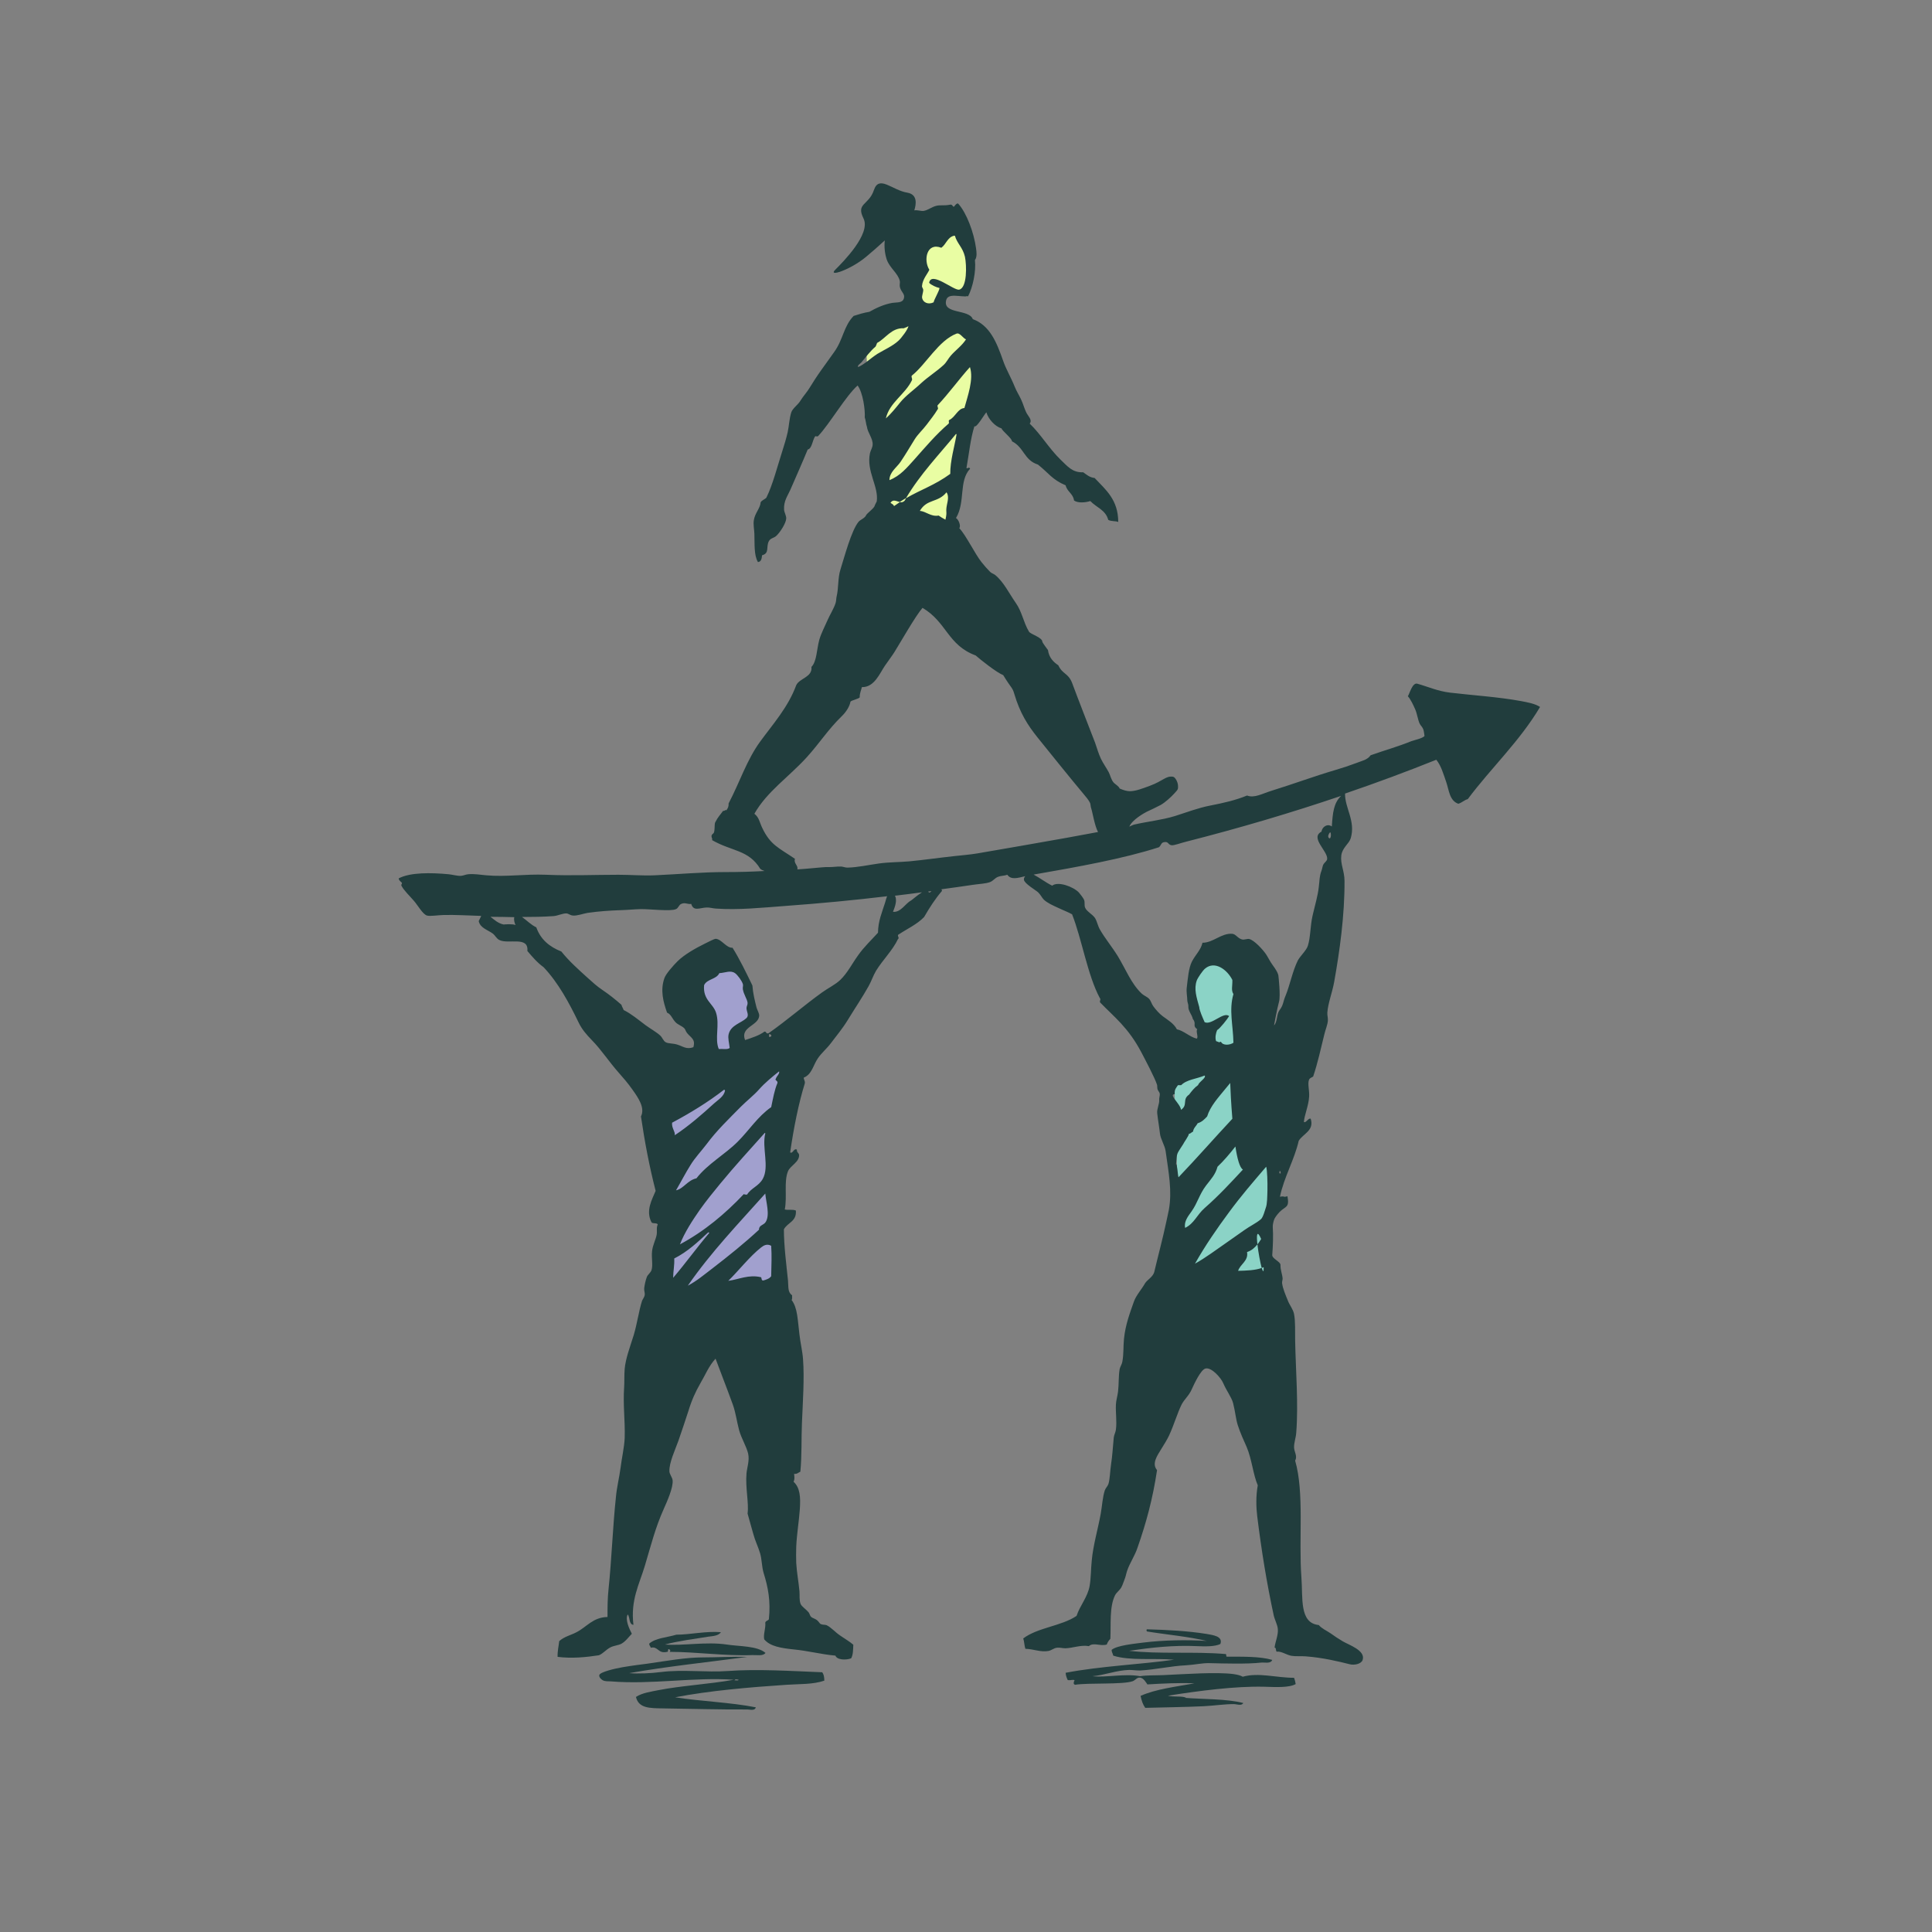
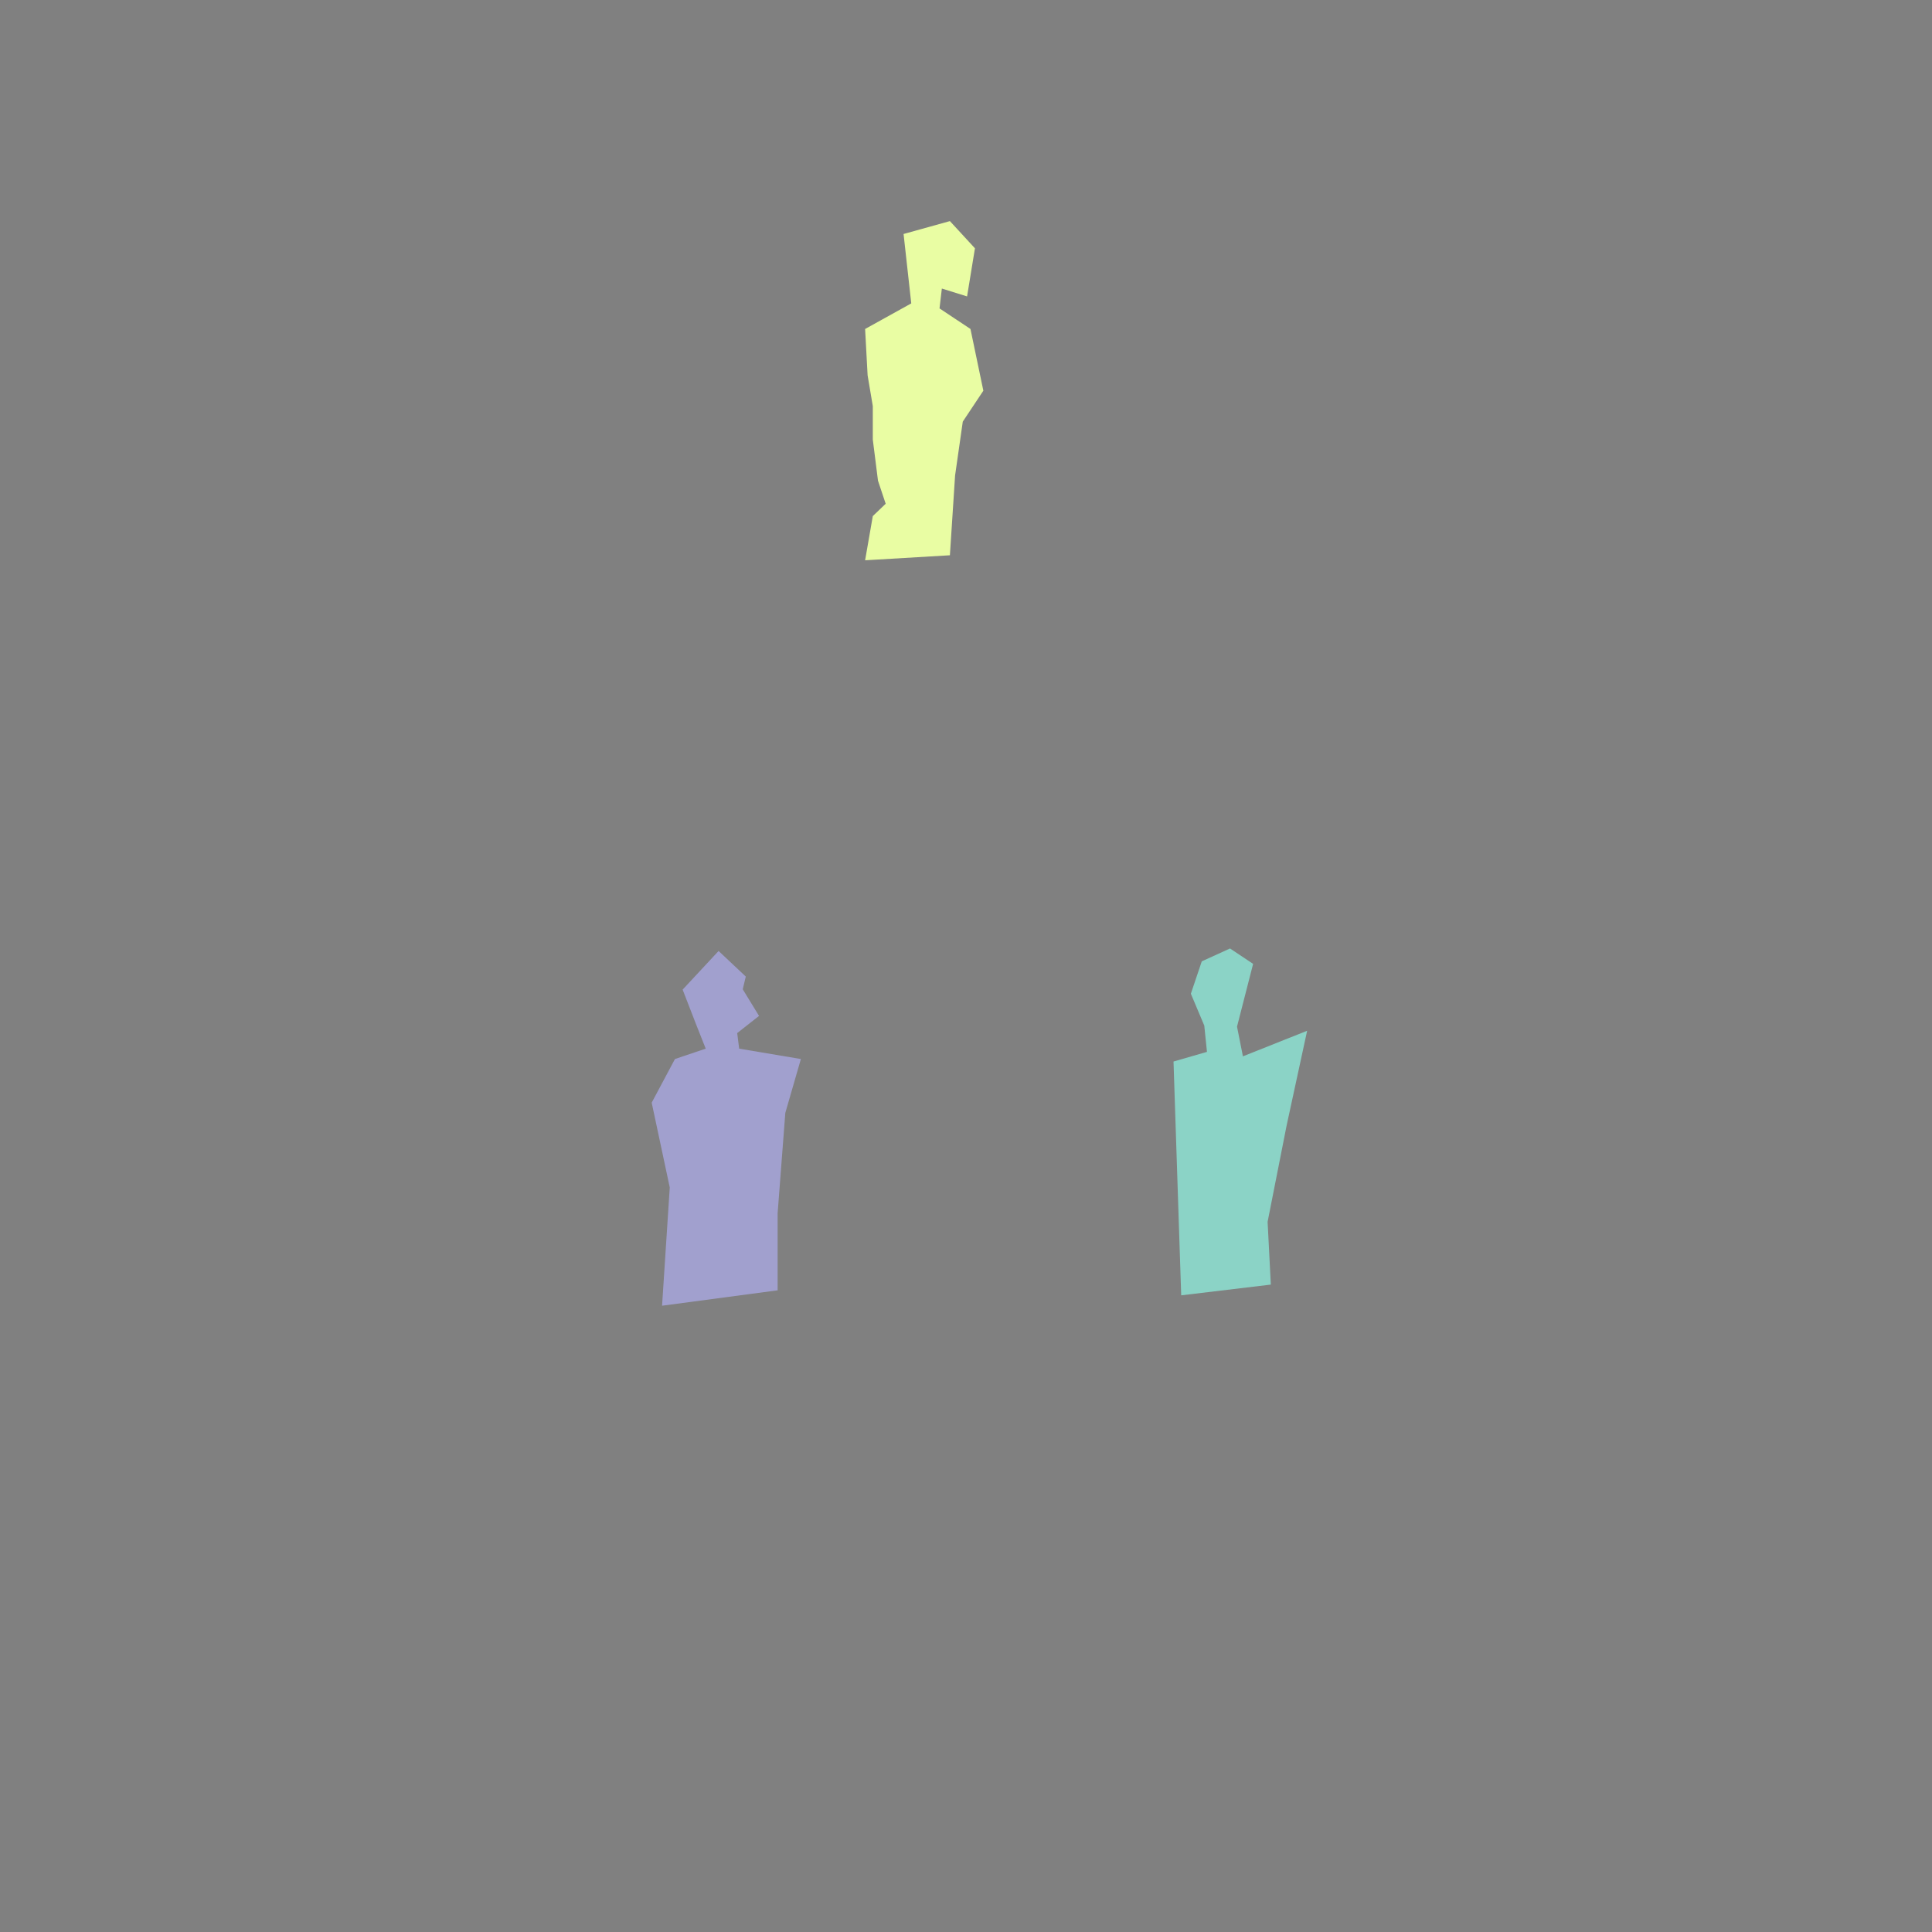
<svg xmlns="http://www.w3.org/2000/svg" version="1.1" id="Layer_1" x="0px" y="0px" viewBox="0 0 1080 1080" style="enable-background:new 0 0 1080 1080;" xml:space="preserve" width="200" height="200">
  <rect x="0" y="0" width="1080" height="1080" fill="#808080" stroke="none" />
  <style type="text/css">
	.st0{fill-rule:evenodd;clip-rule:evenodd;fill:#E9FDA3;}
	.st1{fill-rule:evenodd;clip-rule:evenodd;fill:#A1A0CE;}
	.st2{fill-rule:evenodd;clip-rule:evenodd;fill:#8BD3C6;}
	.st3{fill-rule:evenodd;clip-rule:evenodd;fill:#213D3D;}
</style>
  <g>
    <polygon class="st0" points="483.6,313.2 531,310.4 533.9,265.8 538.2,235.7 549.7,218.4 542.5,183.9 525.2,172.4 526.5,161.3    540.6,165.7 545,138.8 531,123.6 505.1,130.8 509.4,169.6 483.6,183.9 485,209.8 487.9,227 487.9,245.7 490.8,268.7 495.1,281.6    487.9,288.5  " />
    <polygon class="st1" points="364.3,616.4 374.4,663.8 370.1,729.9 434.7,721.3 434.7,678.2 439,622.1 447.7,592 413.2,586.2    412.1,577.5 424.3,567.9 415.2,553 416.9,545.9 401.7,531.6 381.6,553.2 388.8,571.8 394.5,586.2 377.3,592  " />
    <polygon class="st2" points="687.6,530.2 671.8,537.4 665.7,555.5 673.2,573.3 674.7,588 656,593.4 660.3,724.1 710.4,718.1    708.6,683 719.2,629.3 730.7,576.2 694.8,590.5 691.5,573.9 700.5,538.8  " />
    <g>
-       <path class="st3" d="M850.2,391.9c-12.4-2.3-26.9-3.2-39.5-4.7c-7-0.8-12.9-3.5-18.4-5c-2.8-0.8-4.4,5.8-5.3,7    c1.6,1.8,2.9,4.6,4.1,7.3c1.2,2.8,1.5,6.1,2.6,8.2c0.5,1,1.5,1.7,2,3.2c0.3,0.9,0.6,3.5,0.6,3.5c-0.8,1.3-6,2.4-7.3,2.9    c-7.6,3.1-14.7,5-22.8,7.9c-2,2.7-4.7,3-8.2,4.4c-3.7,1.4-7.3,2.6-11.4,3.8c-11.9,3.5-24,8-36,11.7c-5.1,1.6-9.5,4.2-13.5,2.6    c-6.5,2.7-13.4,4.2-20.5,5.6c-6.8,1.3-13.2,3.8-19.9,5.9c-7.2,2.2-15.1,3-22.5,4.7c-1,0.2-1.9,0.8-2.9,1.2    c1.5-3.8,8.3-7.6,9.7-8.3c1.4-0.6,6.3-3,7.8-3.8c2.5-1.4,5.7-4.3,7.7-6.5c1.7-2,2.2-1.9,2-4.5c-0.1-1.8-1.5-4.6-2.8-4.8    c-4-0.6-5.4,2.3-13,5.1c-4.1,1.5-7.6,2.9-11,3c-1.8,0-3.7-0.6-5.8-1.5c-0.6-1.5-2.5-2.3-3.5-3.5c-1.3-1.6-1.7-3.8-2.6-5.6    c-1.4-2.6-3.1-4.9-4.4-7.6c-1.3-2.7-2.1-5.7-3.2-8.8c-2.2-5.7-10.7-27.5-12.8-33.3c-2.2-5.9-5.4-4.9-7.8-10.1    c-2.7-1.8-5.2-4.2-5.8-8.6c0,0.2-3.1-4.2-3.1-4.4c0.1-2.6-6.6-4.3-7.5-5.8c-3.2-5.4-3.8-11-7.4-16.1c-3.7-5.3-6.7-11.6-11.4-15.5    c-0.8-0.7-2.1-1-2.9-1.8c-1.8-1.8-2.9-3.1-4.7-5.3c-3.8-4.7-8.7-15.1-12.6-19.2c1.1-0.7-0.2-4.8-1.8-5.6c5.4-9,1.4-20.6,7.9-27.6    c-0.6-1.4-2.1,0.6-2-0.6c1.4-7.8,2.2-16.2,4.4-23.1c1.3,1,5.7-7,6.7-7.8c1.1,3.8,4.8,7.9,8.5,9c0.2,1.3,5.9,5.6,5.8,7.2    c6.8,3.4,6.7,10.5,14.5,13c6.1,4.8,7.9,8.4,15.5,11.6c0.8,3.6,4.2,4.6,4.7,8.5c2.2,1.5,6.2,1.2,9.1,0.3c3.3,3.5,8.6,5,10,10.5    c1.7,1,4.1,0.5,5.6,1.2c0-12.5-7.1-18.1-13.2-24.6c-2.9-0.3-4.5-1.9-6.4-3.2c-6,0.3-8.8-3.4-12.6-7c-6.5-6.3-11.1-14.3-17.3-20.2    c1.7-2.1-1-4.2-2-6.4c-1-2.1-1.7-4.8-2.9-7.3c-1.1-2.3-2.5-4.5-3.5-7c-2-5-4.9-9.9-6.4-14.3c-3.7-10.6-7.5-19.9-17-23.4    c-2.1-5.7-16.8-2.6-14.9-10.5c1-4.4,7.8-1.7,12.3-2.3c2.6-5.1,4.5-13.7,3.8-20.2c1.3-1.8,0.9-4.6,0.6-6.7    c-1.2-8.8-5.3-19.8-10-24.9H535c-0.8,0.4-1.2,1.2-1.8,1.8c-0.8-0.2-0.8-1.4-2-1.2c-3.2,0.7-5.3,0.1-7.6,0.6    c-2.7,0.6-4.8,2.5-7.3,2.9c-1.4,0.2-3.3-0.6-5.2-0.3c1.1-3.5,1.9-8.9-3.9-9.9c-8.6-1.4-15.8-10.1-18.7-1.4    c-2.9,8.6-10.1,7.2-5.8,15.8c4.3,8.6-11.5,24.4-15.8,28.7s8.6,0,17.2-7.2c2.9-2.4,6.7-5.7,10.5-9.2c-0.4,3.5,0,7.4,1.1,10.7    c1.7,4.8,6.3,7.6,7.3,12c0.2,0.9-0.2,2,0,3.2c0.7,3.1,3,3.9,2.3,6.4c-0.7,2.8-3.9,2.2-6.4,2.6c-4.8,0.8-9.4,3-12.9,5    c-3.1,0.5-6,1.4-8.8,2.3c-5.6,5.7-5.8,13.1-10.9,20.2c-2.4,3.3-4.9,6.8-7.3,10.2c-2.5,3.5-4.4,6.5-6.5,9.9c-1.3,2.2-3.6,4.7-5,7    c-1.2,2.2-4.6,4.5-5.2,6.7c-1.1,3.5-1.2,7.4-2,11.1c-0.8,3.4-1.8,6.8-2.9,10.2c-2.8,8.7-5.5,19.3-9,26.3c-0.9,1-2.5,1.4-3.2,2.6    c-0.2,3.3-3.2,6-3.8,10c-0.4,2.4,0.2,5,0.3,7.6c0.2,5.6-0.3,12,2,15.8c1.9-0.2,2.1-2,2.3-3.8c4.3-1.1,2.1-4.7,3.8-7.9    c0.9-1.7,2.8-1.7,4.1-2.9c2.2-2,5.4-7,5.6-9.7c0.1-1.6-1.1-3.4-1.2-5c-0.3-4.8,2-7.7,3.5-11.1c3.3-7.6,6.7-15.2,9.7-22.5    c2.4-0.5,2.6-5,4.1-7.3c0.5-0.5,1.1,0.4,1.8-0.3c6.4-6.8,15.5-22.5,22-28.2c3,3.9,4.3,13.8,4,17.8c0.6,1.8,0.7,3.9,1.2,5.2    c0.4,3.4,3.5,6.7,3.2,10.2c-0.1,1.6-1.1,3-1.5,4.7c-2.1,10.1,5,18.6,3.8,26.9l-1.1,2.2c0,1.4-4.4,4.4-4.9,5.6    c-0.6,1.5-3.1,2.4-4.1,3.5c-4.1,4.9-8,19.9-10.2,26.8c-1.5,4.7-1,10.5-2.1,14.9c-0.3,1.2-0.2,2.6-0.6,3.8c-1,3.2-3.2,6.5-4.7,10    s-3.4,7-4.4,10.5c-1.5,5.5-1.4,12.2-4.4,15.2c0.6,5.8-6.5,6.2-8.5,10.2c-4.5,12.3-12.9,21.6-20.2,31.6    c-7.5,10.3-11.3,22.5-17.6,34.5c0.1,1.8-0.5,2.8-1.2,3.8c-1.5-0.2-0.3,0.4-1.9,0.4c-1.5,2.1-2.9,3.4-4.4,6.4    c-0.6,1.2,0,5.5-1.1,6.2c-2.1,1.5,0,2.9-0.7,3.7c11,6.4,20.4,5.3,27,16.1c0.6,0.5,1.4,0.9,2.4,1.2c-7.2,0.4-14.4,0.6-22.2,0.6    c-12.7,0-25.9,1.2-39.2,1.8c-6.5,0.3-13.4-0.3-20.2-0.3c-13.4,0-26.8,0.6-40.4,0c-12.1-0.5-22.3,1.3-33.6,0.3    c-3.5-0.3-6.6-0.9-10-0.6c-1.4,0.1-2.7,0.8-4.1,0.9c-2.4,0.1-4.7-0.7-7-0.9c-9.8-0.9-21.3-1.1-27.8,2.3c-0.1,1.2,1.6,2.1,1.8,2.6    c0.1,0.5-0.6,0.9-0.3,1.5c1.3,2.6,4.5,5.6,7,8.5c2.1,2.4,5,7.6,7.3,8.2c1.8,0.5,5.7-0.2,9.1-0.3c6.5-0.2,14.1,0.3,21.2,0.5    c-0.5,1-0.9,2-1.4,2.9c0.8,3.9,5.1,4.9,7.9,7c1.4,1.1,1.9,2.6,3.5,3.5c5,2.7,16.6-2.4,15.8,6.2c2.8,3.3,5.5,6.5,9.1,9.1    c8.2,8.7,14.2,19.8,19.6,31c1.8,3.7,4.2,6.5,7.3,9.7c5.5,5.6,9.5,12,15.2,18.4c2.3,2.6,5.1,5.8,7.6,9.4c3.2,4.5,7.1,10.1,4.7,14.9    c2.1,14.3,4.7,28,8.2,41.6c-2,4.9-5.7,11-2.3,17.6c0.7,0.9,3,0.1,3.5,1.2c-0.9,1.7-0.3,3.7-0.6,5.6c-0.4,2.6-2.3,6-2.6,9.4    c-0.4,3.8,0.6,7.7-0.3,10.5c-0.5,1.5-2.1,2.5-2.6,3.8c-0.7,1.8-1.3,4.6-1.5,6.4c-0.1,1.4,0.5,2.6,0.3,3.8    c-0.2,1.1-1.1,2.2-1.5,3.2c-1.8,5.6-2.7,12.7-4.7,19.3c-2,6.4-4.5,13-5,18.7c-0.3,3.4-0.1,7.6-0.3,10.2    c-0.7,10.2,0.6,18.6,0.3,28.4c-0.2,5.2-1.6,11-2.3,16.7c-0.7,5.4-2.1,10.8-2.6,16.4c-1.8,17-2.4,35-4.1,51.2    c-0.6,5.3-0.6,10.8-0.6,15.8c-8.2,0.2-11.5,5.5-17.3,8.5c-3.4,1.8-6.8,2.4-9.7,5c-0.3,2.9-1,5.5-0.9,8.8c8.1,1,15.9,0.2,23.1-0.9    c2.4-1,3.9-3.1,6.4-4.4c1.9-1,4.3-1.1,6.1-2c2.4-1.3,4.1-3.8,5.9-5.6c-1.4-2.7-3.9-8-2.3-10.8c1.4,1.6,0.5,5.5,3.2,5.8    c-1.7-13.9,3.3-22.7,6.4-33.1c3.5-11.7,5.8-21.1,10.5-31.6c1.9-4.3,5.4-12,5-16.1c-0.2-1.7-1.7-3.3-1.8-5c-0.2-4.9,3.3-12.2,5-17    c2-5.8,3.9-11.4,5.6-16.7c1.9-6.2,4-10.8,6.7-15.5c2.8-4.7,4.7-9.7,8.5-13.8c2.8,7.6,6.3,16.4,9.7,25.8c1.6,4.5,2.2,9.5,3.5,14.3    c1.3,4.6,4,8.8,5,12.9c0.9,4-0.6,7.8-0.9,11.1c-0.7,8.1,1.4,16.5,0.6,22.5c1,3.9,2.2,7.6,3.2,11.4c1,3.8,2.7,7.1,3.8,10.8    c1,3.3,0.9,7.5,2,11.1c2.4,7.7,4,15.5,2.9,25.8c-0.5,0.8-1.7,0.8-2,1.8c0.3,3.5-1.2,6.5-0.6,9.4c3.3,4,9.7,4.9,16.1,5.6    c8.5,0.8,15.7,2.8,23.7,3.5c0.9,2.5,6.1,2.6,8.8,1.5c1.1-1.9,1.1-4.8,1.2-7.6c-2.2-1.9-4.9-3.4-7.6-5.3c-2.5-1.7-4.8-4.4-7.3-5.6    c-0.9-0.4-2.1-0.1-3.2-0.6c-0.8-0.3-1.1-1.4-2.3-2.3c-1-0.8-2.6-1.1-3.2-1.8c-0.7-0.6-0.8-1.9-1.5-2.6c-1.8-2.1-3.7-3-4.4-4.7    c-0.8-2.2-0.4-4.7-0.6-7c-0.5-5.5-1.5-10.4-1.8-15.8c-0.1-3-0.1-5.9,0-9.1c0.3-7,1.5-13.8,2-20.8c0.5-7.1,0.1-12.2-3.5-15.5    c0.7-1.4,0.5-2.7,0.3-4.4c1.8,0.2,2.4-0.8,3.5-1.2c0.9-9.1,0.5-18.4,0.9-27.5c0.5-11.8,1.4-24.7,0.6-35.4c-0.3-4.4-1.5-9.2-2-13.8    c-1-7.8-1-15-4.4-19.3c0.5-0.5,0.2-1.7,0.3-2.6c-2.5-1.8-2-4.4-2.3-8.2c-0.9-8.9-2.3-19.4-2.3-28.7c2-3.8,7.2-4.3,6.7-10.5    c-2-0.8-4.3-0.1-6.2-0.6c1.4-7.2-0.6-15.5,1.8-21.4c1.3-3.1,6.4-5.1,6.2-9.1c-0.1-1.1-1.5-1.5-1.2-2.9c-1.7-1.2-2.3,2.5-3.8,1.5    c2-13.7,4.7-27.4,8.2-38.6c0.2-1.5-0.6-1.9-0.6-3.2c4.6-1.8,5.3-7.1,7.9-10.8c2-3,5-5.4,7.3-8.5c3.4-4.5,6.6-8.3,9.4-12.9    c3.9-6.4,8.3-12.9,11.7-19c1.5-2.7,2.5-5.8,4.1-8.5c3.8-6.2,9.2-11.3,12.3-17.8c0.9-0.5-0.3-1.4,0-2.3c4.9-3.3,10.6-5.8,14.6-10    c3-5.2,6.2-10.2,10-14.6c-0.1-0.3-0.2-0.6-0.3-0.9c5.9-0.8,11.8-1.6,17.7-2.5c3.4-0.5,7-0.6,9.4-1.5c1.7-0.6,2.8-2.3,4.4-2.9    c2-0.8,3.4-0.5,5.3-1.2c2.1,3,5.8,1.8,10,0.8c-0.5,0.6-0.8,1.2-0.7,2c0.2,2.1,6.6,5.8,7.9,7c1.3,1.2,2.2,3.1,3.2,4.1    c2,1.9,5.4,3.4,7.6,4.4c3.1,1.5,5.9,2.5,8.2,3.8c5.4,13.6,8.7,34.2,15.5,46.8c0.9,0.8-0.5,1.9,0.3,2.6c7.7,8,15.6,13.8,23,27.9    c2.1,4,7.4,14,8.7,18c0.2,0.7,0,1.7,0.3,2.6c0.4,1,1,1.4,1.2,2.3c0.2,1.1-0.4,2.3-0.3,3.5c0.2,2.4-1.4,5-1.1,7.6    c0.4,3.7,1.1,7.4,1.5,11.1c0.3,3.2,2.7,6.6,3.2,10c1.7,12.3,3.7,22.2,1.8,32.8c-0.4,2.1-1,4.6-1.5,7c-1.9,9-4.6,19-6.6,27.5    c-0.7,3.1-4,4.5-5.3,6.7c-1.5,2.8-4.9,6.6-6.1,10c-2.4,6.8-4.8,13.1-5.6,21.1c-0.4,4-0.1,8.4-0.9,12.6c-0.2,1.4-1.2,2.7-1.5,4.1    c-0.7,4-0.4,8.4-0.9,12.6c-0.3,2.5-1.1,4.9-1.2,7.3c-0.2,4.6,0.6,9.4,0,14c-0.2,1.5-1,2.8-1.2,4.4c-0.6,6-0.7,9.7-1.5,14.9    c-0.6,3.9-0.6,8.3-1.5,11.1c-0.4,1.2-1.6,2.3-2,3.5c-1.3,4-1.5,8.8-2.3,13.2c-1.6,8.7-4.2,17.4-5,26c-0.5,4.8-0.4,9.8-1.2,14.3    c-1.1,6.2-5.5,11.1-7.3,16.7c-8.4,5.7-21.8,6.5-29.8,12.6c0.6,1.7,0.6,4.1,1.2,5.8c4.6,0.1,8.5,2,12.9,1.2c1.6-0.3,3-1.6,4.7-1.8    c1.6-0.2,3.2,0.3,4.7,0.3c4.3-0.1,8.6-2,13.2-1.2c2.5-2.3,6.4,0.2,10-0.9c0.4-1.3,1.2-2.3,2-3.2c0.4-8-0.6-17.8,2.6-24.3    c0.8-1.6,2.6-2.8,3.5-4.4c0.8-1.4,1.2-3,1.8-4.4c0.7-1.7,0.9-3.2,1.5-5c1.4-4.2,4.3-8.3,5.8-12.9c4.9-14,8.5-27.3,10.9-43.3    c-3.1-3.6,0.1-8.1,2.3-11.7c1.7-2.7,3.3-5.3,4.4-7.6c2.7-5.8,4.7-12.7,7-17.3c1.5-3,4.2-5,5.8-8.8c1.1-2.4,4.9-10.8,7.6-11.4    c3.4-0.8,8.7,5.3,9.9,8.2c1.8,4.2,4.7,8,5.5,11.1c1.2,4.6,1.5,8.8,2.6,12.3c1.5,4.6,3.2,8.2,5,12.3c2.9,6.8,3.6,15.4,6.2,21.4    c-1.1,6-0.9,12.5-0.3,17.3c2.4,19.4,5.3,37.2,9.2,55.3c0.6,2.7,2.1,5.3,2.3,7.6c0.4,3.4-1.4,7.1-1.8,10.5c1.1,0.1,0.5,1.8,1.2,2.3    c2.5-0.4,5.4,1.8,8.2,2.3c2.2,0.4,5.2,0.1,7.9,0.3c9.6,0.7,18.7,2.9,24.6,4.4c2.6,0.7,6.5-0.1,7.3-2.3c1.9-5.4-7.8-8.5-11.1-10.5    c-2.4-1.4-4.6-2.9-6.7-4.4c-2.3-1.6-4.9-2.6-6.7-4.7c-11-1.1-8.8-15.3-9.7-26.6c-1.6-21.4,1.7-47.2-3.5-65.3    c1.4-2.5-0.5-4.8-0.6-7.3c-0.1-2.7,1-5.4,1.2-8.2c1.3-16.1-0.3-35.4-0.6-51.5c-0.1-5.2,0.2-10.7-0.6-14.9c-0.5-2.7-2.5-5-3.5-7.6    c-1.2-3-2.8-6.6-3.2-9.7c-0.1-0.8,0.3-1.8,0.3-2.6c-0.2-2.5-1.3-4.9-1.2-7.6c0.1-1.8-4.8-3.5-4.6-5.6c0.4-4.8,0.6-11.3,0.3-15.2    c-0.1-1.5,0.2-2.7,0.6-4.1c0.3-1.2,1.6-3,3.2-4.7c3.4-3.4,5.6-2.2,4.4-8.8c-2.6,0.8-1.3-0.3-4.2,0.3c2.2-10.8,8.1-20.7,10.5-31.3    c2.4-3.9,8.8-5.7,6.7-12.3c-1.2-0.7-2.6,2.5-3.8,1.8c0.2-3.7,2.6-9,2.9-14c0.3-3.6-1-7.4,0-9.7c0.5-1.1,1.8-1.2,2.3-1.8    c2.4-7.1,4.3-15.6,6.2-23.4c0.6-2.7,1.9-5.5,2-7.9c0.1-1.4-0.4-2.8-0.3-4.4c0.4-5.3,2.7-11,3.8-17c3.1-17.3,5.9-37.4,5.8-56.5    c0-5.6-2.4-9.5-1.8-14.3c0.6-4.5,4.3-6.4,5.3-9.7c2.8-9.6-3.4-17-3.2-24.9c17.3-5.9,34.3-12.2,51-18.9c2.7,3.3,4,8,5.6,12.6    c1.5,4.4,1.8,10.3,6.7,12c2.1-0.6,3.2-2,5.3-2.6c13.1-17.5,29-32.3,40.4-51.5C858.3,393.4,853.9,392.6,850.2,391.9z M531.2,264.9    c-8.6,6.3-16.5,8.8-24.7,13.6c-0.3,0.5-0.5,0.9-0.8,1.4c-0.9,0.9-1.8,1-2.7,0.8c-1,0.7-2.1,1.4-3.2,2.2c-0.4-0.9-1.2-1.3-2-1.8    c1.4-2.3,3.3-0.8,5.2-0.5c1.2-0.8,2.3-1.5,3.5-2.2c7.9-13.3,18.3-24.1,27.9-35.8c0.2,0,0.3,0.1,0.3,0.3    C533.7,249.1,531.1,257.7,531.2,264.9z M528.5,290.5c-1.4-0.7-2.6-1.5-3.8-2.3c-4.3,0.8-7.1-2.4-10.5-2.6    c4-6.9,10.1-4.4,14.9-10.4c1.4,1.9,0.7,4.9,0.3,6.7C528.4,286.8,529.7,285.5,528.5,290.5z M539.1,228.1c-3.7,0.2-5.1,5.2-8.5,6.7    c-0.6,0.7,0.2,1.2-0.3,2c-7,6-13,13.1-19.3,20.2c-4,4.4-7.7,9-13.8,11.4c0-4.5,4.1-7.1,6.2-10.2c2.9-4.3,5.1-8.1,7.9-12.6    c1.8-2.9,4.6-5.4,6.7-8.2s4.3-5.5,6.1-8.5c0.7-0.7-0.2-1.3,0-2.3c6.4-6.8,11.9-14.5,18.1-21.4C544.4,212,540.9,221.5,539.1,228.1z     M515.4,159.9c0.3-3.9,3.2-6.9,4.1-9.1c-3.4-5.4-1.5-15.5,6.7-12.3c2.7-1.9,3.4-5.8,7-6.7h0.6c1.2,4.3,4.4,6.5,5.6,11.7    c1,4.7,1.3,17.4-3.2,18.4c-3,0.7-15.7-10.6-16.8-3.8c1.1,1.2,3.9,2.5,5.8,2.9c-0.2,1.8-3,6.3-3.3,8c-3.1,1.5-5.9,0-6.4-2.3    c-0.3-1.3,0.6-3,0.6-4.7C516,161.2,515.3,160.5,515.4,159.9z M509.8,209.9c7.9-6.3,14.9-19.6,24.9-23.4c1.9-0.7,3.6,2.6,5.3,3.2    c-2.2,3.5-5.8,6-8.5,9.1c-1.5,1.7-2.4,3.8-4.1,5.3c-3.9,3.6-8.6,6.5-12.6,10.2c-3.8,3.6-8.5,6.8-11.7,10.8    c-2.5,3.1-4.9,6.1-7.9,8.8c2-8.9,10.8-13.4,14.6-21.4C510.1,211.3,509.1,210.6,509.8,209.9z M479.7,205.2c-0.5-1,1-1.7,1.8-2.6    c2.3-2.7,5.1-6.5,7.9-8.8c0.4-0.6,0.6-1.4,0.9-2.1c4.9-2.6,8-8.5,14.9-8.2c0.8-0.4,1.9-0.6,2.6-1.2c-0.1,1.6-3.9,6.7-5.6,8.2    c-3.1,2.9-7.7,4.9-11.7,7.3C486.6,200.3,483.5,203.5,479.7,205.2z M281.5,516.8c-3.2-0.7-5.1-2.6-7.3-4.3c4.5,0,8.9,0.1,13.3,0.2    c-0.4,1.6,0.2,3.4,0.7,4.4C286.6,516.4,282.6,516.7,281.5,516.8z M415.3,553c0.3,2.7,2.4,5.5,2.6,7.6c0.1,1-0.6,2-0.6,2.9    c0,2,1.6,4,0,5.6c-3.1,2.9-8.8,3.9-10,9.1c-0.5,2.1,0.3,4.9,0.6,7.6c-1.2,1.1-4.1,0.4-6.1,0.6c-2.4-5.7,0.6-13.5-1.5-20.2    c-1.6-5.3-7.5-7.2-6.7-15.5c1.6-3.5,6.9-3.2,8.5-6.7c3.4-0.2,6.2-1.8,8.8,0c1.4,1,3.8,4.2,4.4,6.2    C415.5,551,415.1,551.9,415.3,553z M404.7,609.2c0.3,0,0.5,0.1,0.6,0.3c-0.5,3.4-3.8,5.2-6.1,7.3c-6.8,6.2-14,12.5-22,17.8    c0.3-2.2-1.8-3.9-1.5-7C386,622.1,395.8,616.1,404.7,609.2z M376.3,714.3c0-3.8,0.8-6.8,0.6-10.8c7.5-3.8,13.2-9.2,19-14.6    c0.3,0,0.5,0.1,0.6,0.3C389.6,697.3,383.3,706.1,376.3,714.3z M426.4,659c-2.3,4.1-6.4,5-8.8,8.8c-0.7,0-1.4,0-1.8-0.3    c-10.3,10.9-21.9,20.7-35.7,28.1c2.6-6.7,7-13.4,11.1-19.3c3.7-5.2,7.7-10.1,11.4-14.6c8.3-10.1,16.8-19.3,24.9-28.4    c0.2,0,0.3,0.1,0.3,0.3C425.8,641.4,430.2,652.2,426.4,659z M398.3,709c-4.5,3.4-8.8,7.1-13.8,9.7c12.9-18.7,28.4-34.8,43.3-51.5    c0.4,4.8,2.7,11.7,0.3,15.8c-1.2,2-3.9,1.8-3.8,4.4C416.1,695,407.5,701.9,398.3,709z M431.1,713.4c-0.9,1.3-2.6,1.9-4.4,2.4    c-1.1,0.1-0.9-1.1-1.2-1.8c-7-1.7-12.4,1.2-18.4,2c5.4-5.2,12.1-13.8,18.4-18.7c1.4-1.1,3.3-2.2,5.6-0.9    C431.5,702.3,431.2,707.2,431.1,713.4z M434.6,605.4c-1.7,4-2.5,8.8-3.5,13.5c-7.5,5.2-12.3,12.9-18.7,19.3    c-7.2,7.2-16.8,12.4-23.1,20.5c-4.9,1-7.3,5.9-11.4,6.7c2.8-4.8,5.3-9.7,8.2-14.3c2.4-3.9,5.9-7.6,8.8-11.4    c5.7-7.7,12.5-14.2,19.3-21.1c3.3-3.3,7.2-6.3,10.2-9.7c3.1-3.5,7.1-6.8,11.1-10c0.5,1.3-1.4,2.7-1.8,4.1    C432.9,604,434.9,604,434.6,605.4z M429.9,579.6v-1.5C431.6,578,431.6,579.9,429.9,579.6z M494.7,504.8c-1.7,5.4-3.8,10-3.9,16.6    c-3.8,4.2-7.8,7.9-11.1,12.6c-3.2,4.4-6,10-10,13.8c-2.7,2.6-6.9,4.6-10.2,7c-10.4,7.5-19.6,15.6-29.9,22.8    c-1.6,0.5-1-1.1-2.3-0.9c-3,2.2-6.9,3.4-10.8,4.7c-2.9-7.4,7.4-7.9,7.9-13.5c0.1-1.4-1-3-1.5-4.7c-1-4-2-8-2.3-12.3    c-3.5-7.2-7-14.5-11.1-21.1c-3.5,0.2-6.1-4.8-9.4-5c-0.9,0-4,1.7-5.9,2.6c-5.5,2.7-11.8,6.3-15.5,10c-2.4,2.4-6.5,7-7.3,9.4    c-2.4,6.8-0.6,13.4,1.5,19.3c2.2,0.8,2.8,3.3,4.7,5.3c1.4,1.5,3.7,2.1,5,3.5c0.5,0.5,0.8,1.8,1.5,2.6c2.2,2.7,4.8,3.4,3.5,7.9    c-3.9,1.4-5.8-0.5-9.1-1.5c-2.3-0.7-4.8-0.5-6.2-1.2c-1.5-0.7-2-2.7-3.2-3.8c-1.9-1.8-5.3-3.7-8.2-5.8c-4.4-3.3-7.9-6.3-12.3-8.5    c-0.3-1.1-1-1.8-1.2-2.9c-3.4-3-6.8-5.7-10.5-8.2c-3.4-2.3-5.3-4.1-8.2-6.7c-5.3-4.8-10.6-9.5-14.9-14.9    c-6.6-2.6-11.6-6.7-14-13.5c-3.1-1.5-5.3-3.9-8-5.8c6.2,0,12.2-0.1,17.7-0.5c2.4-0.2,5-1.6,7.3-1.5c0.9,0.1,2,1.1,3.5,1.2    c2.3,0.2,5.4-1,8.2-1.5c6.4-0.9,12.3-1.3,18.1-1.5c4-0.1,7.8-0.5,11.4-0.6c5.2-0.1,16.8,1.4,19.9,0c1.4-0.6,1.5-2.3,2.9-2.9    c2.2-1,3.4,0.3,5.6,0c1.3,4.3,4.6,2.2,8.5,2c1.7-0.1,3.5,0.5,5.3,0.6c12.5,0.9,25.8-0.5,39.2-1.5c19.2-1.4,38.1-3.2,56.5-5.4    C495.4,502.2,495.1,503.5,494.7,504.8z M509.1,503.5c-2.9,1.5-5.6,6.7-9.9,6.2c1.2-3,2.4-6.5,1.1-9c5.1-0.6,10.1-1.2,15.1-1.9    C512.8,500.4,509.6,503.3,509.1,503.5z M519.7,498.9c-0.4,0-0.7-0.2-0.9-0.5c0.6-0.1,1.2-0.2,1.9-0.3    C520.2,498.6,519.9,498.9,519.7,498.9z M546.1,477.1c-4.3,0.7-8.5,1-12.9,1.5c-8.3,0.9-16.6,2.1-24.9,2.9    c-5.6,0.5-11.3,0.4-17,1.2c-5.8,0.8-12,2.2-17.6,2.3c-1.2,0-2.3-0.5-3.5-0.6c-2.4-0.1-4.8,0.4-7,0.3c-1.8-0.1-5.3,0.3-8.8,0.6    c-3,0.3-5.9,0.5-8.7,0.7c0.7-2.1-2.2-3.4-1.3-5.9c-8.9-6.1-13.7-7.6-18.3-17.3c-1.6-3.3-1.7-5.8-4.4-7.9    c7-12.4,19.2-20.5,29.3-31.6c7.4-8.2,11.8-15.4,19.7-23.1c2.4-2.3,4.3-5.5,4.7-7.9c0.2-0.8,5.2-1.7,5.2-2.6    c-0.1-2.2,0.9-4.1,1.2-5.6c7,0.2,10-7.8,12.9-12c1.9-2.8,3.8-5.2,5.3-7.6c3.6-5.8,11.9-20.4,15.7-24.7c13.6,8,14,20.8,29.7,26.6    c2.7,2.4,11.8,9.6,15.4,11c4.7,7.7,5.1,6.7,6.2,10.5c3.2,10.8,7.5,17.5,13.2,24.6c3.6,4.5,20.3,25.2,25.4,31.2    c1.4,1.7,3.1,3.6,3.8,5.3c0.3,0.8,0.2,1.8,0.6,2.9c0.7,2,1.9,9.7,3.8,13.2c-6.2,1.1-12,2.2-17.9,3.3    C580,471.2,562.1,474.4,546.1,477.1z M658.5,606.6h1.8c3-3.1,8.6-3.5,12.9-5.3h0.3c0.7,1.4-3.1,3.3-3.8,5.3c-2,1.4-3.5,3.3-5,5.3    c-4,2.7-0.5,5.8-4.5,8.5c-0.4-3.5-7.2-8.5-3.5-8.8C656.4,609,657.6,608,658.5,606.6z M689.5,555.7c-2.6,8.9-0.2,17.2,0,27.2    c-1.9,1.3-5.9,1.8-7-0.6c-1.3,0.7-1.4,0-2.7-0.3c-0.7-2-0.1-4.6,0.6-6.2c1.4-0.6,6-6.5,6.7-7.8c-3.2-2.7-9.8,5.3-13.7,3.4    c-1-2.3-3-6.7-3-8.4c-1.5-5.5-3.1-10.1-1.4-14.9c0.5-1.4,3.3-5.6,4.7-6.7c5.4-4.5,12.3,0.6,15.2,6.4    C689,551.4,688.1,553.5,689.5,555.7z M658.8,658.1c-0.4-0.7-0.8-8.3-1.4-7.2c0.7-7,0-5,4-11.3c0.3-0.8,3.2-4.7,3.2-5.8    c1.1-0.1,1.4-0.9,2.3-1.2c0.3-2.1,1.8-3.1,2.6-4.7c2.4-0.7,3.8-2.2,5.3-3.8c1.8-5.8,6.1-10.4,10.5-15.8c0.8-1,1.6-2,2.4-2.9    c0.1,3.5,0.5,11.5,1.2,20C678.9,636.1,669.4,647,658.8,658.1z M662.5,686.4c-0.8-3.6,1.8-6.7,3.5-9.1c3.6-5.1,4.3-9.4,8.2-14.6    c2.6-3.4,5.2-6,6.4-10.5c3.5-3.3,6.8-7.2,10-11.3c1,6.7,2.4,11.9,4.2,12.9c-6.9,7.4-13.3,14.4-21.4,21.5    C668.9,679.3,667.7,683.8,662.5,686.4z M705.3,708.8c-3.6,1.3-8.4,1.5-13.2,1.6c1.2-3.8,5.9-5.5,5-10.5c2.5-0.8,4.3-2.4,5.8-4.3    c-0.6-5.2-0.3-8.5,2.1-3c-0.7,1.1-1.3,2.1-2.1,3C703.4,700.1,704.5,705.9,705.3,708.8c0.4-0.1,0.7-0.3,1.1-0.4    C706.5,711.5,706,711,705.3,708.8z M708.5,665.4c-0.1,3.4-0.1,7.7-0.9,9.7c-0.4,1.1-1.5,5.4-2.7,6.4c-2.5,2.2-6.2,3.9-9.4,6.2    c-3,2.1-6.1,4.3-9.1,6.4c-6.5,4.5-12.6,9.1-18.4,12.3c5.9-10.4,12.2-19.5,19-28.7c7-9.5,13.2-16.6,20.8-25.5    C708.4,654,708.6,661,708.5,665.4z M715.3,654.5c0.6,0.1,0.6,0.8,0.6,1.5C714.6,655.9,715.4,655.5,715.3,654.5z M743.3,468.7    c-1.6-0.6-0.5-2.8,0.3-3.5C744.2,465.9,744.1,468.4,743.3,468.7z M744.5,462c-2.5-1.8-5.4,0.2-5.8,2.9c-6.5,3.4,3.5,10.8,3.2,15.2    c-0.1,1.4-1.6,1.9-2.3,3.5c-0.3,0.7-0.5,2.2-0.9,3.2c-1.2,3.2-1,5.2-1.5,9.1c-0.5,4.8-2.2,10.4-3.5,16.1c-1.3,5.8-1.1,12-2.6,16.7    c-0.8,2.6-4.2,5.6-5.6,8.2c-2.9,5.8-4.5,13.9-6.7,19.3c-1.8,4.2-1.2,5.4-3.6,8.6c-1.6,2.1-1.1,6.5-3,8.4c0,0,1.7-9.4,2.8-13.3    c0.9-3.4-0.3-13.9-0.3-13.9c0-1.8-1.7-4.4-3.2-6.4c-1.6-2.2-2.5-4.2-3.8-6.2c-1.8-2.6-6.5-7.8-9.4-8.5c-1.1-0.2-2.6,0.5-3.8,0.3    c-2.5-0.5-3.6-3-5.6-3.2c-6.2-0.5-10.6,5-16.7,5c-1,4.2-3.8,6.5-5.9,10.5c-1.9,3.7-2.3,9.8-2.9,14.6c-0.3,2.5,0.3,5.1,0.3,7    c0,1.2,0.7,2.3,0.6,3.5c-0.2,2.4,2,4.6,2.5,7c2.3,2.9-0.5,3.6,2.5,5.8c-1,0.8,0.8,4.5-0.3,5.2c-3.7-0.8-7.4-4.5-11.1-5.2    c-1.8-3.4-5.1-5.2-7.9-7.3c-2-1.5-3.9-3.7-5.3-5.6c-0.9-1.2-1.2-2.8-2.3-4.1c-1.1-1.2-2.9-1.8-4.1-2.9c-5.9-5.5-9-13.7-13.5-21.1    c-3.3-5.3-7.3-10.1-10-14.9c-1.1-1.9-1.5-4.3-2.6-6.2c-1.4-2.2-4.7-3.7-5.6-5.9c-0.6-1.4,0-2.8-0.6-4.4c-0.3-0.8-2.1-3.2-2.9-4.1    c-3.2-3.3-11.7-6.4-14.9-3.8c-3.7-1.8-6.8-4.3-10.4-6.2c24.6-4.3,50-8.8,70.1-15.3c1.5-1.4,1-2.8,3.5-2.9c1.8-0.1,1.6,1.5,3.5,1.8    c1.5,0.2,5.2-1.3,8.2-2c30.2-7.7,58.9-16.2,86.6-25.6C745.5,448.9,745,454.4,744.5,462z" />
-       <path class="st3" d="M403,912.4c-8.3-0.7-17.3,1.4-24.9,1.4c-5.8,1.7-11.5,1.8-15.2,5c0,1.1,0.7,1.4,0.9,2.3    c4.2-1,3.9,3.5,9.1,2.3c1,0.2,0-1.8,1.2-1.5c0.6,0.9,0.9,0.4,0.3,1.5c14.8,0,31.2,2.4,46.2,1.8c2.3-0.1,6,0.7,7.3-1.2    c-4.5-4-14.6-3.6-21.7-4.7c-11.4-1.7-24.5,0.8-34.5,0c7.4-2,16.3-3.1,24.3-4.4C398.3,914.6,401.6,914.5,403,912.4z" />
-       <path class="st3" d="M407,934.1c-12.3,0.9-25.2-1-37.7,0.6c-5.4,0.7-12.3,1-17.6,0.6c21.3-3.8,44.1-6.1,66.1-9.1    c-8.6-0.2-17.8,0.3-24.9,0.3c-9.5,0-19.9,1.9-31,3.5c-3.8,0.5-8.1,1-14,2c-3.9,0.7-12.5,2.6-12.9,4.4c-0.2,1.1,0.9,2.3,2,2.9    c1.4,0.7,3,0.5,4.4,0.6c23,1.9,46.7-2.5,68.8-0.9c-14.1,2.5-29.4,3.3-42.1,5.8c-4.4,0.9-9.1,1.5-12.6,3.8    c1.5,6.3,7.5,6.3,15.2,6.4c15.8,0.2,31.7,0.7,47.1,0.6c1.3,0,4.2,0.9,4.7-1.2c-14.1-2.8-30.5-3.3-45.1-5.6    c19.1-3.7,41.3-5.6,62.3-7c7.2-0.5,14.6-0.1,21.1-2.3c0-2-0.3-3.6-1.2-4.7C441.9,934.1,423.1,932.9,407,934.1z M410.6,939.3    c0.4-0.9,1.6-0.4,2.3-0.3C412.7,939.7,411.3,939.2,410.6,939.3z" />
-       <path class="st3" d="M694.7,937.3c-1.3-0.8-3.3-1.2-5.3-1.5c-9.7-1.2-25.9,0-39.2,0.6c-4.7,0.2-9.2,0-12.9,0.6    c-8.5-1.6-19.4,0.9-26.6,0c6.5-0.5,13.3-3.3,20.5-3.5c2.1,0,4.3,0.4,6.4,0.3c8.5-0.5,17-2.5,25.5-2.9c4.9-0.3,9-1.3,12.9-1.2    c8.2,0.2,21.1,0.6,29-0.3c2-0.2,5.3,0.8,6.2-1.5c-6.9-2-16.2-1.8-25.2-1.8c-1,0.2,0-1.8-1.2-1.5c-17.2-1.5-37.3,0.2-53.6-1.8    c12.4-1.8,24.7-3.2,37.8-2.6c4.8,0.2,10.2,0.3,13.2-1.2c1.6-4.4-4.4-5-7.6-5.6c-10.6-1.7-22.2-2.3-33.4-2.6    c-0.2,0.1-0.3,0.2-0.3,0.6c0,0.3,0.2,0.3,0.3,0.6c11,1.8,22.9,2.8,33.4,5.3c-10.9-0.7-24.1-0.5-35.4,0.9    c-5.4,0.7-14.9,1.6-17.8,4.1c0,1.3,0.7,2,0.9,3.2c9.1,3,22.9,1.3,34,2.3c-18.5,2.6-41.5,3.6-60.6,7.3c0.1,1.6,0.6,2.9,1.2,4.1    c1.8,0.2,2.5-0.4,3.8,0c-0.4,0.8-1,2.3,0.3,2.6c7.3-1.2,26.5,0,32.2-2c1.6-0.6,2.3-2.2,4.1-2c2,0.2,3.4,2.8,4.1,3.8    c8.3-0.5,18.1-1,26.3-0.6c-10.5,1.9-21.6,3.2-30.1,7c0.5,2.6,1.3,4.9,2.6,6.7c10.6-0.3,21.7-0.4,32.5-0.9c5.9-0.3,11.7-1.2,17-1.2    c1.7,0,4.3,1.2,5.3-0.6c-9.2-2.4-22.9-2.1-32.8-2.9h0.9c-2.1-1.2-7-0.3-10.2-1.2c17.2-2.7,37.6-5.4,53.8-5    c6.6,0.2,14,0.6,17.6-1.5c-0.2-1.3-0.5-2.4-0.9-3.5C713.5,937.9,703.6,934.8,694.7,937.3z" />
-     </g>
+       </g>
  </g>
</svg>